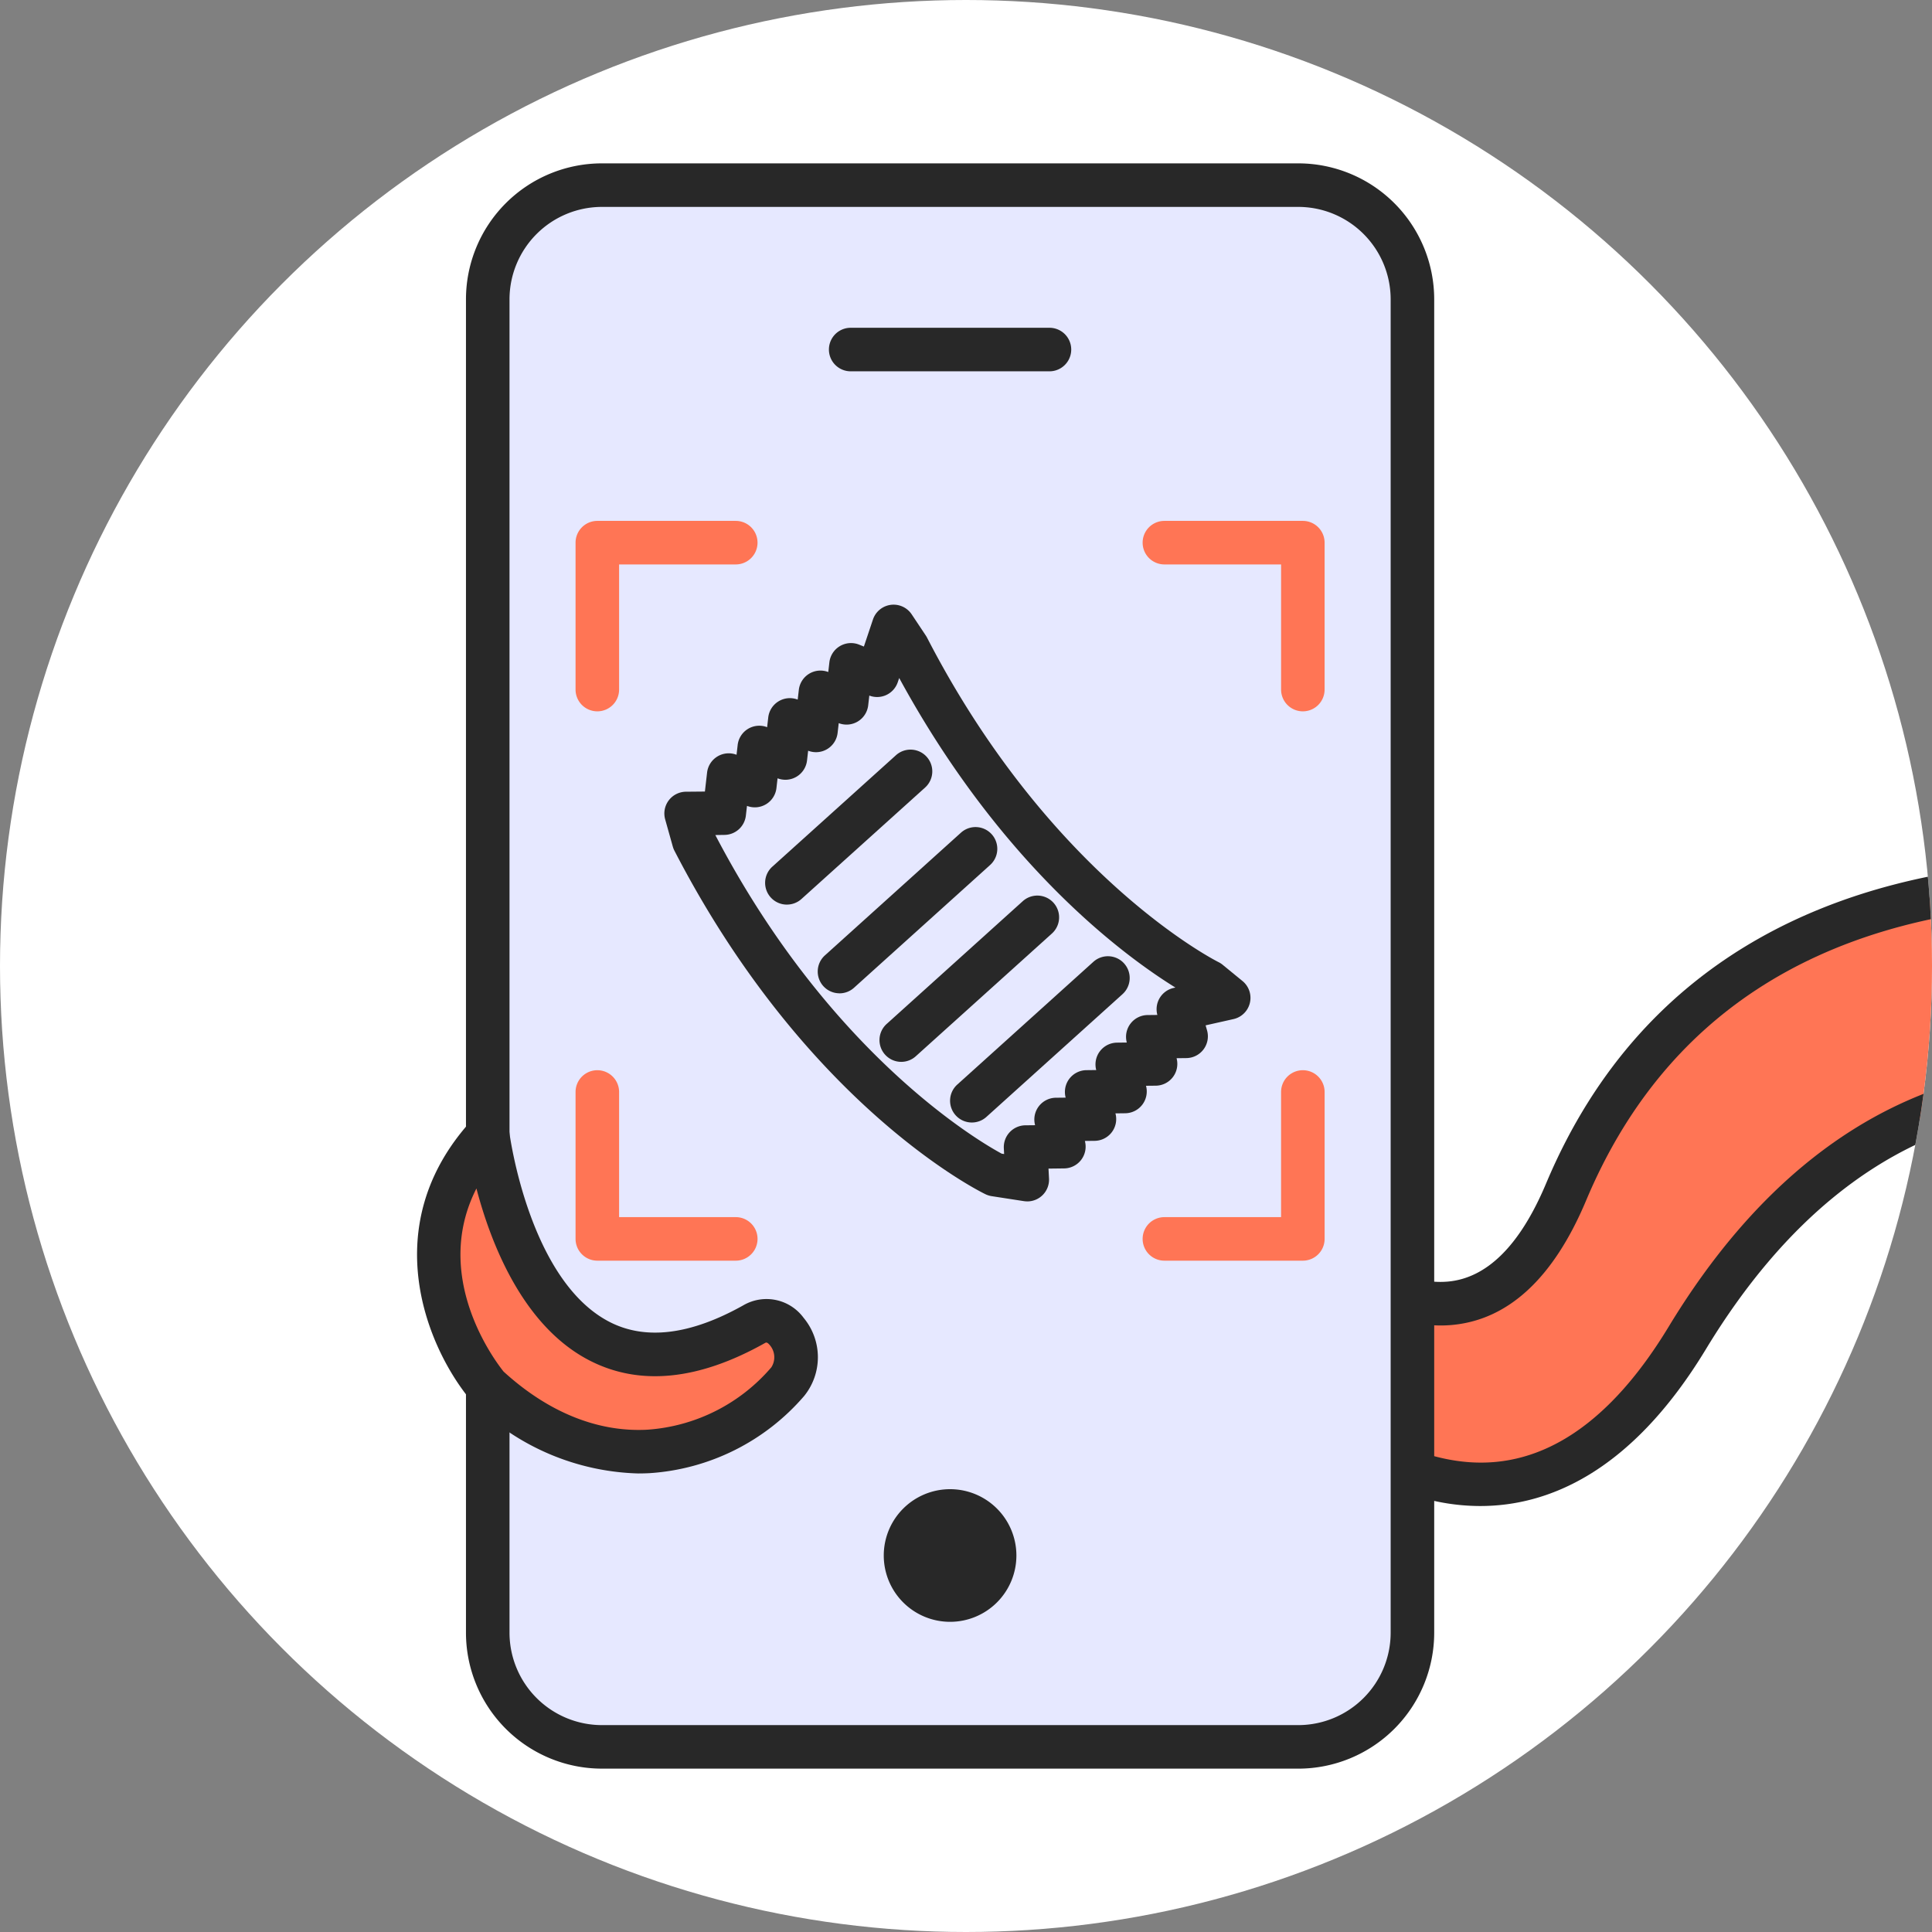
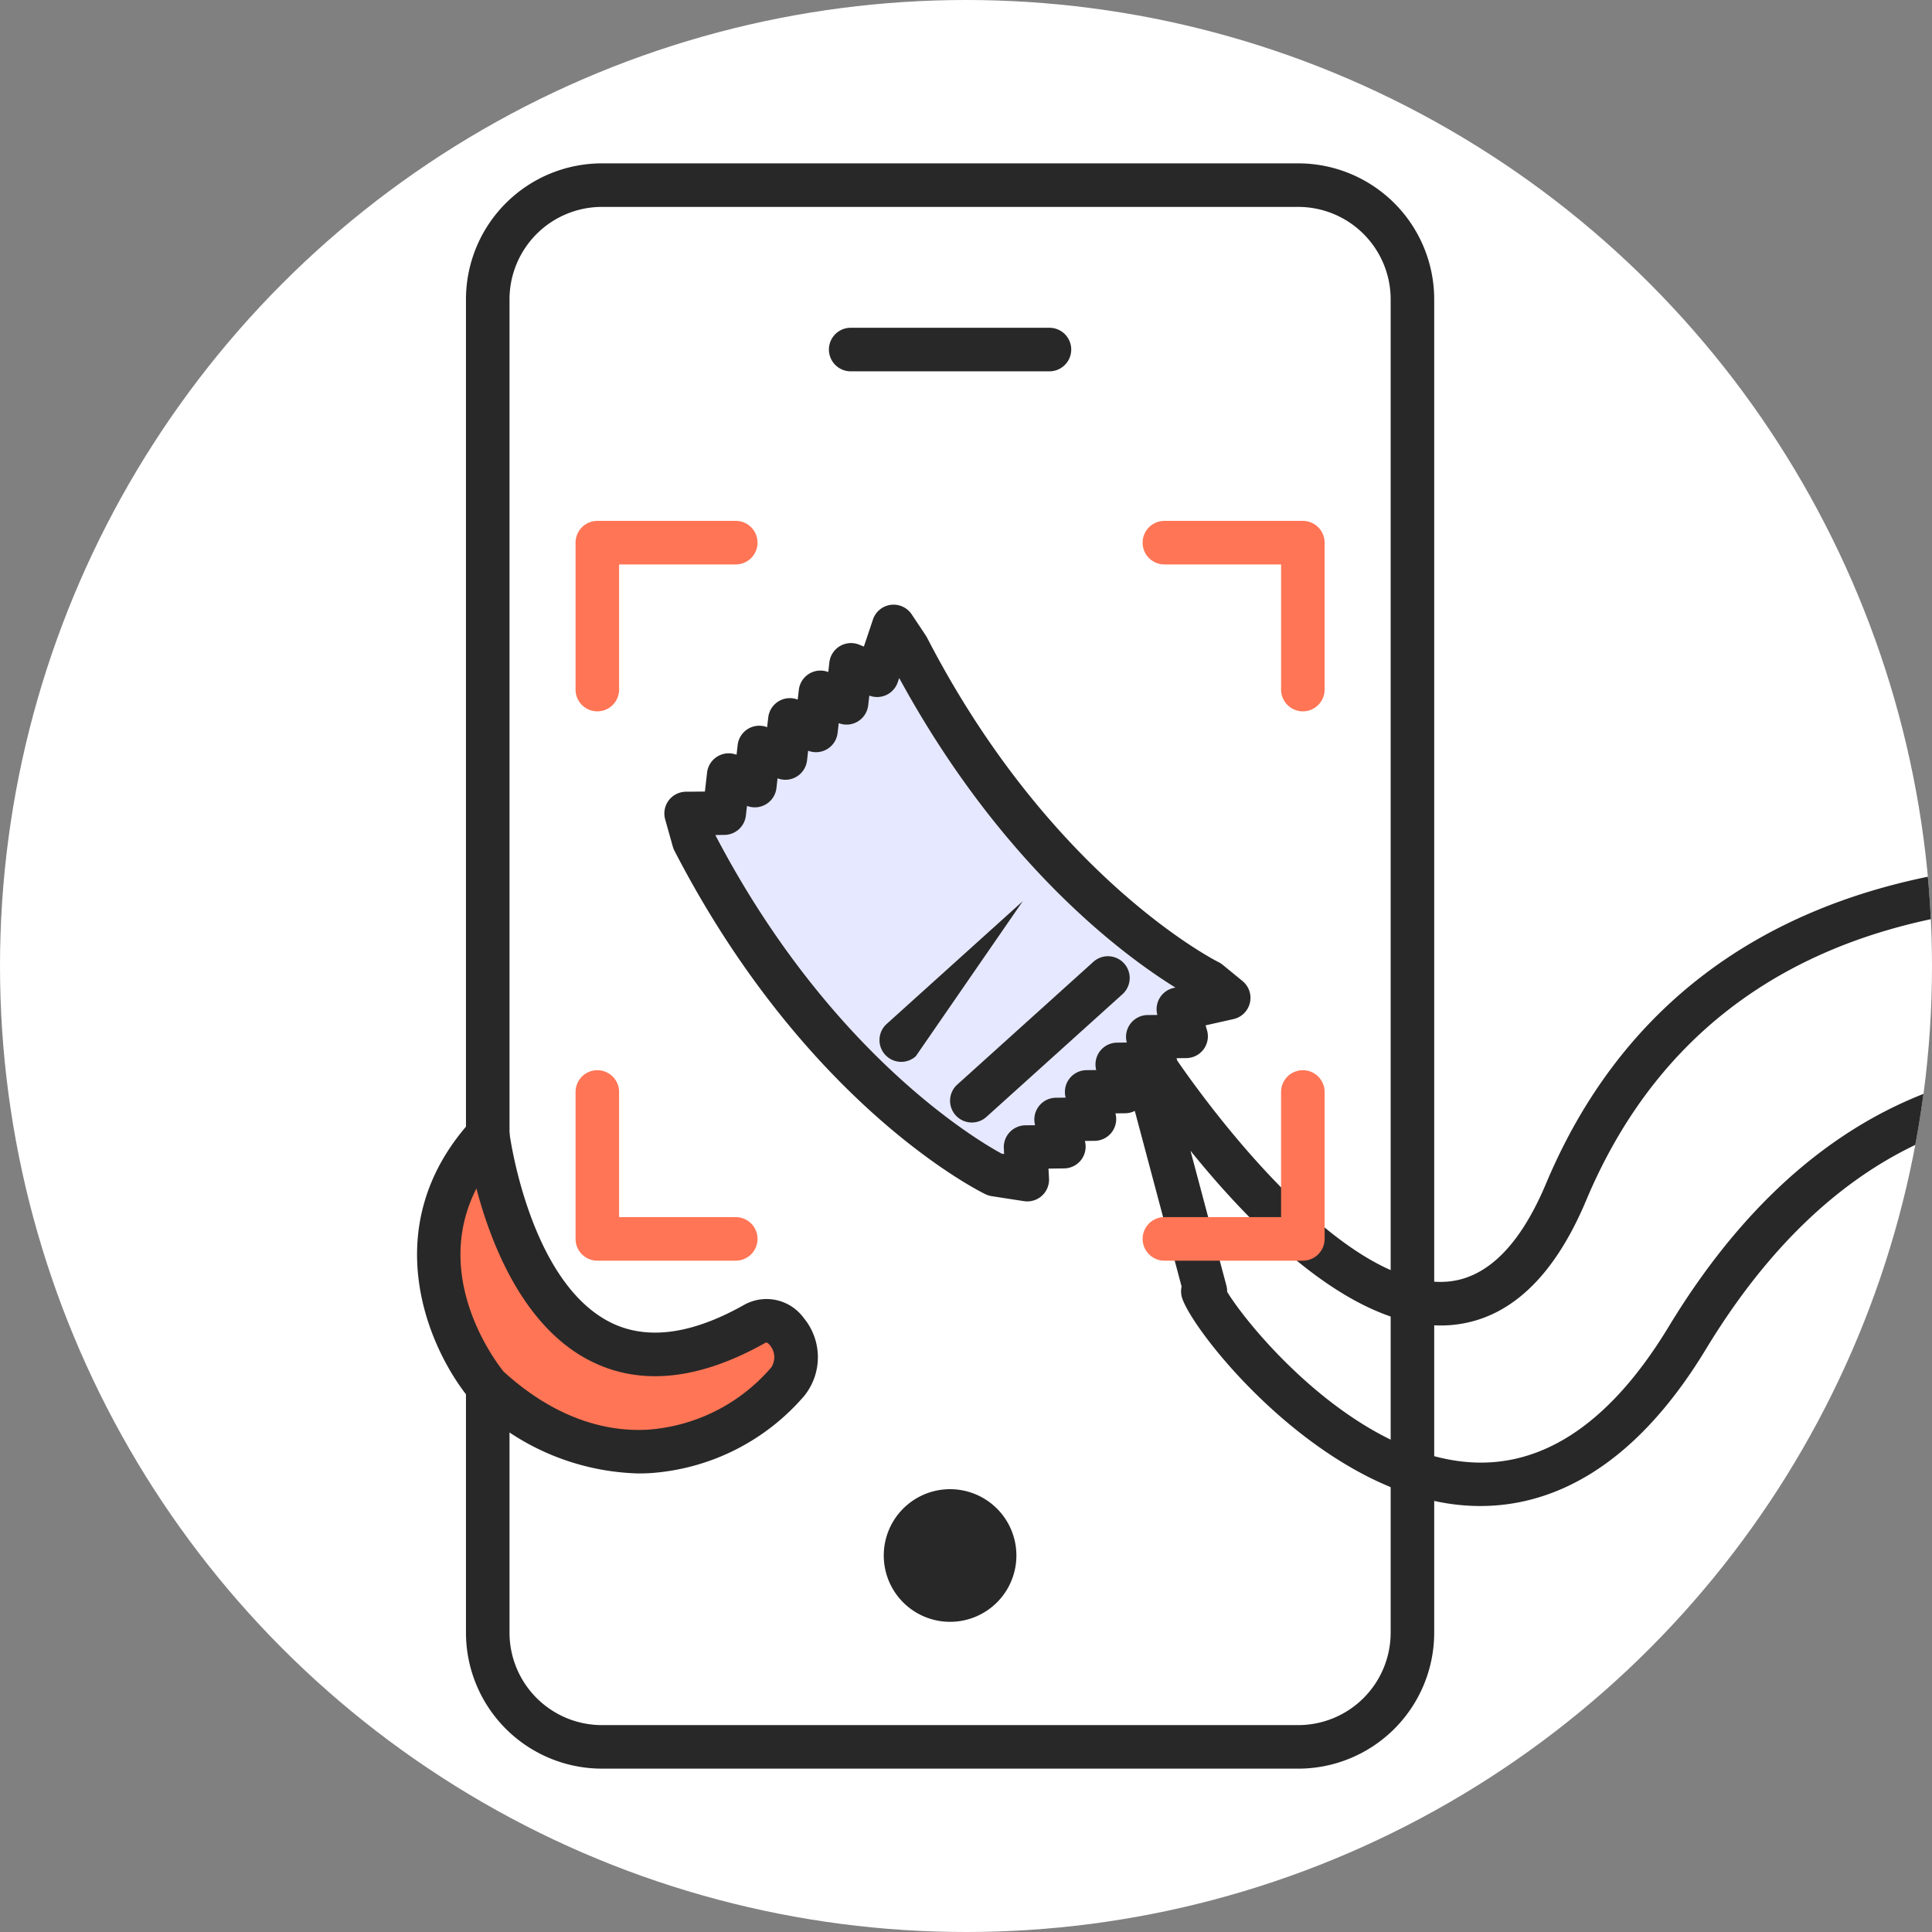
<svg xmlns="http://www.w3.org/2000/svg" width="134.938" height="134.938" viewBox="0 0 134.938 134.938">
  <rect x="0" y="0" width="134.938" height="134.938" fill="#808080" stroke="none" />
  <defs>
    <clipPath id="clip-path">
      <ellipse id="Ellisse_146" data-name="Ellisse 146" cx="67.469" cy="67.469" rx="67.469" ry="67.469" transform="translate(0)" fill="#fff" />
    </clipPath>
    <clipPath id="clip-path-2">
      <rect id="Rettangolo_1562" data-name="Rettangolo 1562" width="137.671" height="112.118" fill="none" />
    </clipPath>
  </defs>
  <g id="Gruppo_di_maschere_101" data-name="Gruppo di maschere 101" clip-path="url(#clip-path)">
    <ellipse id="Ellisse_145" data-name="Ellisse 145" cx="67.469" cy="67.469" rx="67.469" ry="67.469" transform="translate(0)" fill="#fff" />
    <g id="Raggruppa_3421" data-name="Raggruppa 3421" transform="translate(29.13 11.41)">
      <g id="Raggruppa_3420" data-name="Raggruppa 3420" clip-path="url(#clip-path-2)">
-         <path id="Tracciato_12360" data-name="Tracciato 12360" d="M49.752,60.71s20.436,32.814,29.82,10.47c13.558-32.28,55.9-18.949,55.9-18.949V70.053S106.908,50.229,88.039,81.369C72.57,106.9,52.064,76.347,54.381,78.094Z" transform="translate(0.674 0.671)" fill="#ff7555" />
        <path id="Tracciato_12361" data-name="Tracciato 12361" d="M73.607,93.124a14.854,14.854,0,0,1-2.619-.236C61.4,91.169,53.117,80.415,52.733,78.42a1.577,1.577,0,0,1,.01-.627L48.3,61.119a1.52,1.52,0,0,1,2.759-1.195C54.225,65,64.012,78.033,71.294,77.452c2.763-.222,5.083-2.524,6.9-6.841C92.124,37.437,135.517,50.661,135.954,50.8a1.521,1.521,0,0,1,1.063,1.45V70.071a1.521,1.521,0,0,1-2.386,1.25c-.118-.081-11.973-8.137-24.945-5.362-8.005,1.712-14.843,7.169-20.327,16.217-5.271,8.7-11.12,10.947-15.753,10.948M55.922,78.156c1.505,2.5,8.761,11.263,16.828,11.9,5.245.414,9.959-2.767,14.01-9.453,5.94-9.8,13.45-15.732,22.319-17.621,10.776-2.294,20.538,2,24.9,4.4V53.4a71.151,71.151,0,0,0-21.341-2.256C97.009,52.058,86.364,59,80.995,71.787c-2.29,5.452-5.472,8.377-9.459,8.7-6.542.523-13.609-6.523-18.172-12.177l2.508,9.417a1.512,1.512,0,0,1,.051.434" transform="translate(0.654 0.652)" fill="#282828" />
-         <path id="Tracciato_12362" data-name="Tracciato 12362" d="M61.481,110.578H12.843A7.973,7.973,0,0,1,4.869,102.6V9.474A7.973,7.973,0,0,1,12.843,1.5H61.481a7.973,7.973,0,0,1,7.974,7.974V102.6a7.973,7.973,0,0,1-7.974,7.974" transform="translate(0.066 0.02)" fill="#e6e8ff" />
        <path id="Tracciato_12363" data-name="Tracciato 12363" d="M61.5,112.118H12.863a9.5,9.5,0,0,1-9.494-9.494V9.494A9.5,9.5,0,0,1,12.863,0H61.5a9.5,9.5,0,0,1,9.494,9.494v93.131a9.5,9.5,0,0,1-9.494,9.494M12.863,3.041A6.461,6.461,0,0,0,6.41,9.494v93.131a6.461,6.461,0,0,0,6.453,6.453H61.5a6.46,6.46,0,0,0,6.453-6.453V9.494A6.46,6.46,0,0,0,61.5,3.041Z" transform="translate(0.046)" fill="#282828" />
        <path id="Tracciato_12364" data-name="Tracciato 12364" d="M43.783,14.37H29.9a1.52,1.52,0,1,1,0-3.041H43.783a1.52,1.52,0,0,1,0,3.041" transform="translate(0.385 0.154)" fill="#282828" />
        <path id="Tracciato_12365" data-name="Tracciato 12365" d="M41.423,95.994a4.632,4.632,0,1,0-4.632,4.632,4.632,4.632,0,0,0,4.632-4.632" transform="translate(0.436 1.238)" fill="#282828" />
        <path id="Tracciato_12366" data-name="Tracciato 12366" d="M40.108,70.2l2.254.348-.119-2.273,2.674-.03-.538-1.9,2.674-.029-.538-1.9,2.674-.03-.539-1.9,2.675-.03-.539-1.9,2.675-.03-.539-1.9,3.513-.788-1.377-1.139s-12-5.831-21.036-23.324l-.991-1.487L31.884,35.32l-1.83-.731-.305,2.657-1.83-.731-.305,2.657-1.829-.731L25.478,41.1l-1.829-.73-.305,2.656-1.83-.73-.305,2.657-2.67.026.534,1.9C28.106,64.368,40.108,70.2,40.108,70.2" transform="translate(0.251 0.433)" fill="#e6e8ff" />
        <path id="Tracciato_12367" data-name="Tracciato 12367" d="M42.384,72.087a1.626,1.626,0,0,1-.232-.017L39.9,71.722a1.545,1.545,0,0,1-.433-.135c-.509-.247-12.562-6.256-21.724-23.994a1.537,1.537,0,0,1-.113-.286l-.533-1.9a1.52,1.52,0,0,1,1.448-1.932l1.327-.012.152-1.324a1.521,1.521,0,0,1,2.058-1.245l.078-.681a1.519,1.519,0,0,1,2.058-1.245l.078-.681a1.52,1.52,0,0,1,2.057-1.246l.079-.68a1.52,1.52,0,0,1,2.056-1.246l.078-.681A1.522,1.522,0,0,1,30.639,33.2l.337.135.633-1.888a1.52,1.52,0,0,1,2.706-.36l.991,1.487a1.612,1.612,0,0,1,.085.146c8.665,16.777,20.237,22.6,20.353,22.655a1.544,1.544,0,0,1,.3.195L57.424,56.7a1.52,1.52,0,0,1-.637,2.656l-1.944.436.1.348A1.52,1.52,0,0,1,53.5,62.079l-.685.008a1.521,1.521,0,0,1-1.45,1.919l-.685.007a1.521,1.521,0,0,1-1.45,1.919l-.685.008a1.519,1.519,0,0,1-1.449,1.918l-.686.008a1.519,1.519,0,0,1-1.449,1.918l-1.091.013.036.692a1.52,1.52,0,0,1-1.518,1.6m-1.775-3.333.158.024-.021-.406a1.523,1.523,0,0,1,1.5-1.6l.684-.007a1.521,1.521,0,0,1,1.45-1.919l.685-.007a1.521,1.521,0,0,1,1.45-1.919l.685-.008A1.52,1.52,0,0,1,48.654,61l.685-.008a1.521,1.521,0,0,1,1.45-1.919l.685-.007A1.52,1.52,0,0,1,52.61,57.18l.123-.028C49.15,54.935,40.566,48.62,33.443,35.533l-.1.29a1.52,1.52,0,0,1-1.988.936l-.078.681a1.521,1.521,0,0,1-2.058,1.245l-.078.681a1.519,1.519,0,0,1-2.058,1.245l-.078.681a1.521,1.521,0,0,1-2.058,1.246l-.078.68a1.52,1.52,0,0,1-2.057,1.246l-.079.681a1.52,1.52,0,0,1-1.495,1.346L20.6,46.5c8.04,15.387,18.49,21.439,20.011,22.259" transform="translate(0.231 0.412)" fill="#282828" />
-         <line id="Linea_369" data-name="Linea 369" x1="9.505" y2="8.573" transform="translate(38.747 56.897)" fill="#e6e8ff" />
        <path id="Tracciato_12368" data-name="Tracciato 12368" d="M38.249,66.249A1.52,1.52,0,0,1,37.231,63.6l9.505-8.573a1.52,1.52,0,0,1,2.036,2.258l-9.505,8.573a1.513,1.513,0,0,1-1.018.391" transform="translate(0.498 0.741)" fill="#282828" />
        <line id="Linea_370" data-name="Linea 370" x1="9.505" y2="8.573" transform="translate(33.818 52.661)" fill="#e6e8ff" />
-         <path id="Tracciato_12369" data-name="Tracciato 12369" d="M33.386,62.07a1.52,1.52,0,0,1-1.019-2.649l9.505-8.573a1.52,1.52,0,0,1,2.036,2.258L34.4,61.679a1.513,1.513,0,0,1-1.018.391" transform="translate(0.432 0.684)" fill="#282828" />
+         <path id="Tracciato_12369" data-name="Tracciato 12369" d="M33.386,62.07a1.52,1.52,0,0,1-1.019-2.649l9.505-8.573L34.4,61.679a1.513,1.513,0,0,1-1.018.391" transform="translate(0.432 0.684)" fill="#282828" />
        <line id="Linea_371" data-name="Linea 371" x1="9.505" y2="8.573" transform="translate(29.5 47.873)" fill="#e6e8ff" />
-         <path id="Tracciato_12370" data-name="Tracciato 12370" d="M29.126,57.346A1.52,1.52,0,0,1,28.108,54.7l9.505-8.573a1.52,1.52,0,0,1,2.036,2.258l-9.505,8.573a1.513,1.513,0,0,1-1.018.391" transform="translate(0.374 0.62)" fill="#282828" />
        <line id="Linea_372" data-name="Linea 372" x1="8.653" y2="7.804" transform="translate(25.83 42.447)" fill="#e6e8ff" />
-         <path id="Tracciato_12371" data-name="Tracciato 12371" d="M25.505,51.224a1.52,1.52,0,0,1-1.019-2.649l8.653-7.8a1.52,1.52,0,0,1,2.036,2.257l-8.653,7.8a1.513,1.513,0,0,1-1.018.391" transform="translate(0.325 0.547)" fill="#282828" />
        <path id="Tracciato_12372" data-name="Tracciato 12372" d="M12.441,37.939a1.521,1.521,0,0,1-1.52-1.52V26.157a1.521,1.521,0,0,1,1.52-1.52h9.669a1.52,1.52,0,1,1,0,3.041H13.962v8.741a1.521,1.521,0,0,1-1.52,1.52" transform="translate(0.148 0.334)" fill="#ff7555" />
        <path id="Tracciato_12373" data-name="Tracciato 12373" d="M61.188,75.793H51.518a1.52,1.52,0,1,1,0-3.041h8.149V64.011a1.52,1.52,0,1,1,3.041,0V74.273a1.521,1.521,0,0,1-1.52,1.52" transform="translate(0.678 0.847)" fill="#ff7555" />
        <path id="Tracciato_12374" data-name="Tracciato 12374" d="M61.188,37.939a1.521,1.521,0,0,1-1.52-1.52V27.678H51.518a1.52,1.52,0,1,1,0-3.041h9.669a1.521,1.521,0,0,1,1.52,1.52V36.419a1.521,1.521,0,0,1-1.52,1.52" transform="translate(0.678 0.334)" fill="#ff7555" />
        <path id="Tracciato_12375" data-name="Tracciato 12375" d="M22.111,75.793H12.441a1.521,1.521,0,0,1-1.52-1.52V64.011a1.52,1.52,0,1,1,3.041,0v8.741h8.149a1.52,1.52,0,1,1,0,3.041" transform="translate(0.148 0.847)" fill="#ff7555" />
        <path id="Tracciato_12376" data-name="Tracciato 12376" d="M4.915,66.948s2.74,22.126,18.6,13.224c2.077-1.166,3.918,2.217,2.354,4.012-4.53,5.2-13.1,7.583-20.955.342,0,0-7.709-9.139,0-17.577" transform="translate(0.02 0.907)" fill="#ff7555" />
        <path id="Tracciato_12377" data-name="Tracciato 12377" d="M15.463,90.615A17.05,17.05,0,0,1,3.9,85.662a1.529,1.529,0,0,1-.132-.137C.809,82.012-3,73.4,3.813,65.943a1.521,1.521,0,0,1,2.631.838c.012.1,1.367,10.407,7.048,13.274,2.51,1.266,5.638.867,9.3-1.188A3.216,3.216,0,0,1,27,79.748a4.3,4.3,0,0,1,.036,5.455,15.583,15.583,0,0,1-10.783,5.39q-.4.021-.79.021M6.043,83.5c3.115,2.844,6.586,4.247,10.044,4.058A12.523,12.523,0,0,0,24.744,83.2a1.3,1.3,0,0,0-.1-1.539c-.2-.24-.269-.2-.36-.148-4.6,2.583-8.693,3-12.165,1.248C7.4,80.383,5.15,74.539,4.146,70.711,1,76.879,5.442,82.749,6.043,83.5" transform="translate(0 0.887)" fill="#282828" />
      </g>
    </g>
  </g>
</svg>